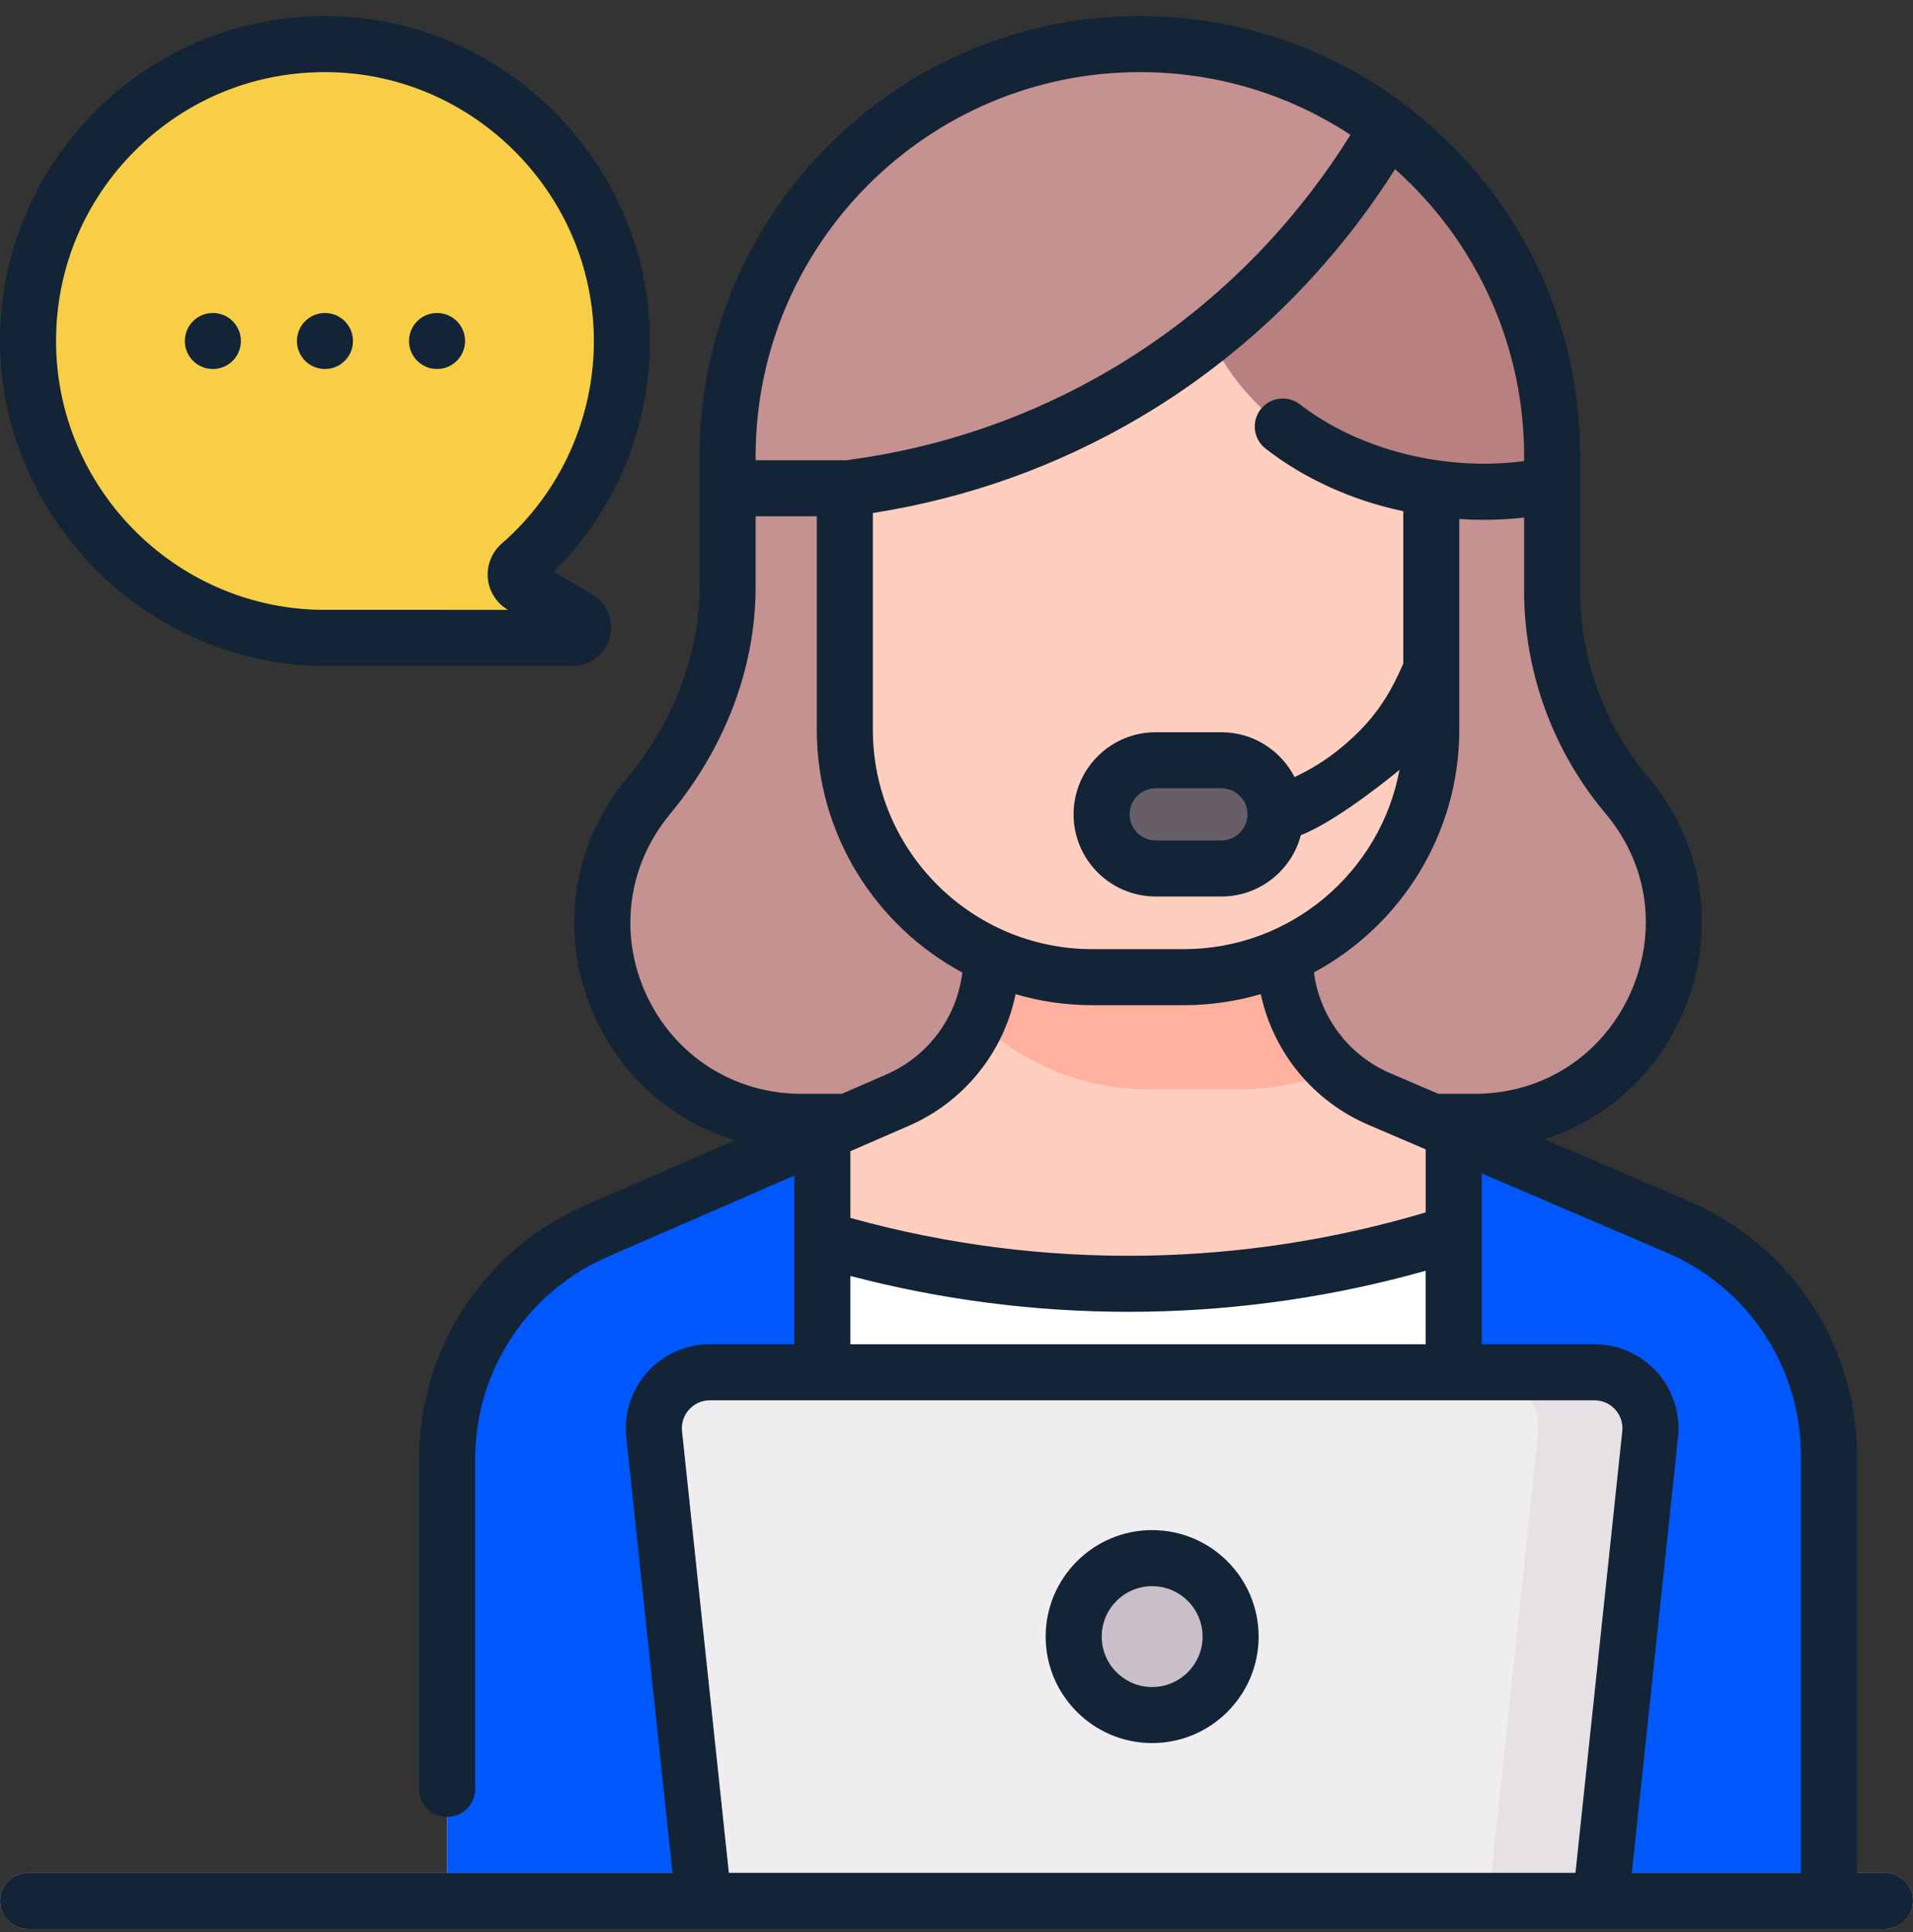
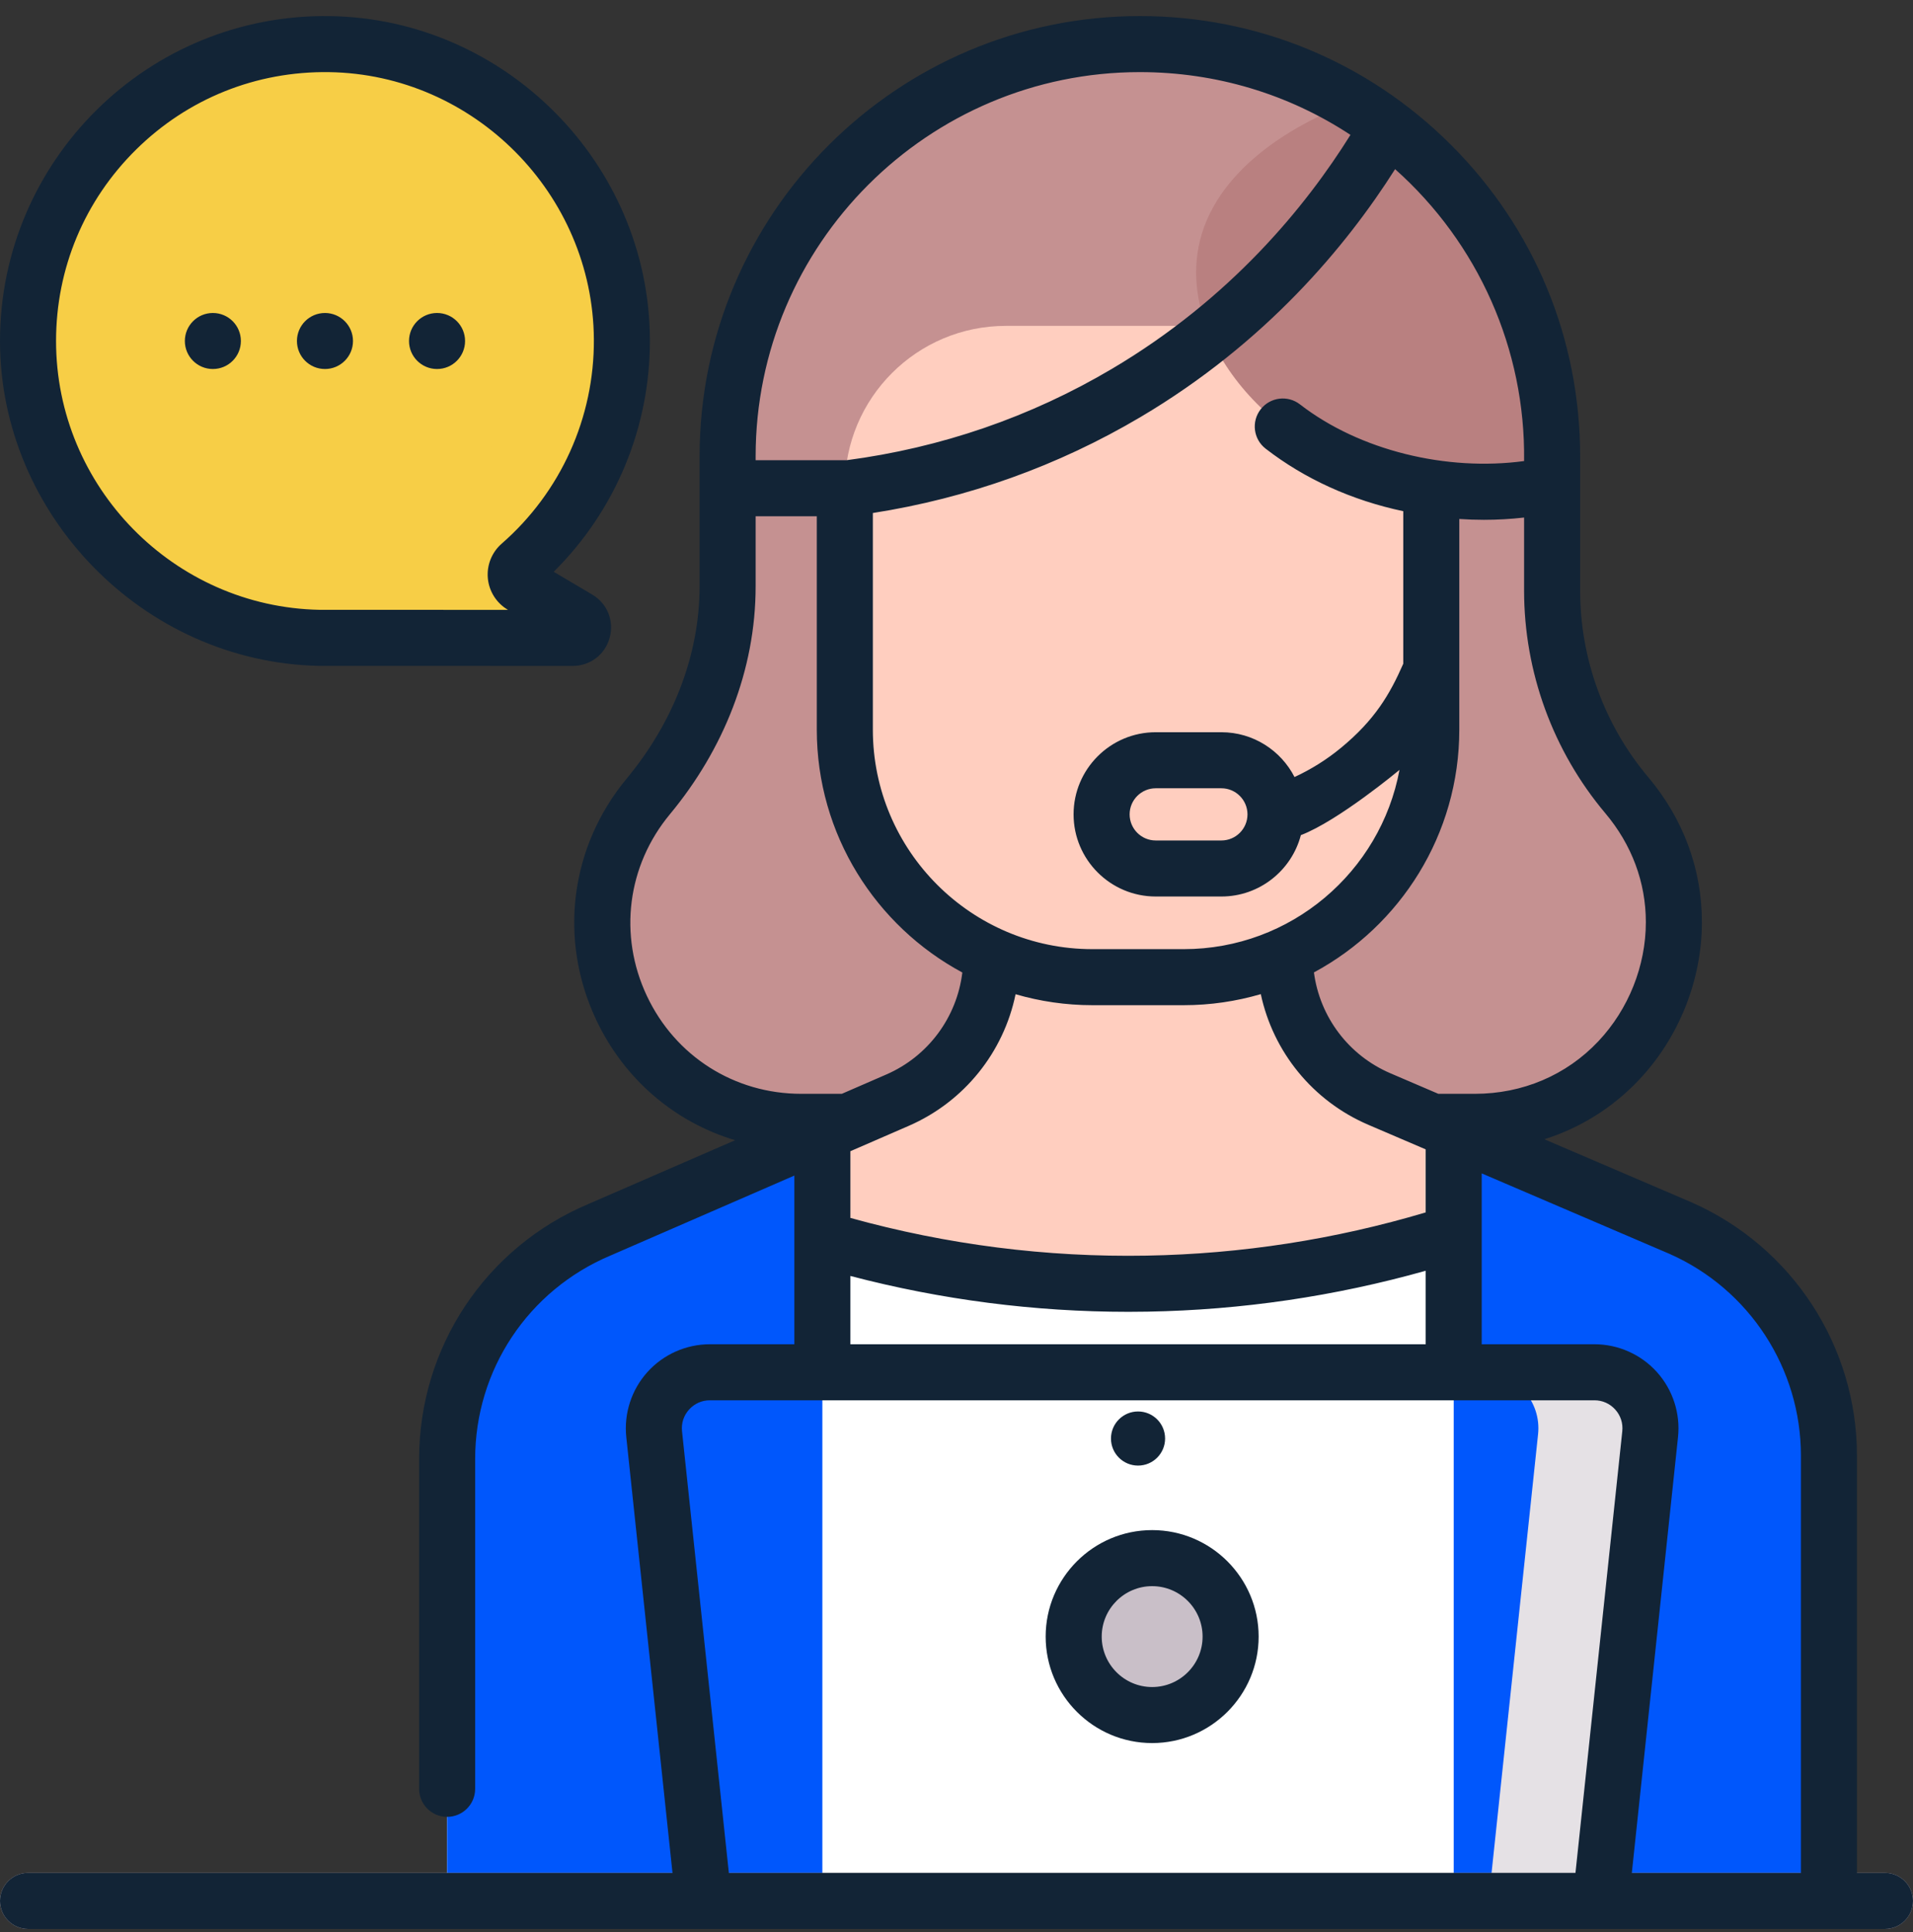
<svg xmlns="http://www.w3.org/2000/svg" width="100" height="101" viewBox="0 0 100 101" fill="none">
  <rect x="0" y="0" width="100" height="101" fill="#333333" stroke="none" />
  <g clip-path="url(#clip0_51_123)">
    <path d="M1.465 17.827C1.465 9.178 8.538 2.182 17.215 2.307C25.621 2.428 32.455 9.321 32.508 17.727C32.538 22.434 30.472 26.659 27.188 29.525C26.842 29.827 26.891 30.379 27.287 30.613L30.212 32.344C30.685 32.624 30.486 33.349 29.937 33.348L16.693 33.345C8.256 33.188 1.465 26.301 1.465 17.827Z" fill="#F7CE46" />
    <path d="M30.212 32.344L27.287 30.613C26.893 30.38 26.839 29.829 27.183 29.529C30.505 26.632 32.582 22.346 32.507 17.576C32.376 9.325 25.698 2.552 17.45 2.312C16.28 2.278 15.139 2.373 14.038 2.585C21.168 3.952 26.602 10.236 26.649 17.727C26.672 21.354 25.45 24.695 23.386 27.349C22.139 28.951 22.544 31.274 24.291 32.308L24.352 32.344C24.82 32.621 24.63 33.332 24.095 33.347L29.937 33.348C30.486 33.349 30.685 32.624 30.212 32.344Z" fill="#F7CE46" />
    <path d="M77.096 58.646H41.884C33.089 58.646 28.276 48.397 33.893 41.63L34.206 41.253C36.68 38.272 38.035 34.519 38.035 30.645V23.855C38.035 11.953 47.683 2.305 59.584 2.305C71.486 2.305 81.134 11.953 81.134 23.855V30.874C81.134 34.789 82.517 38.578 85.039 41.573C90.726 48.327 85.925 58.646 77.096 58.646Z" fill="#C59191" />
    <path d="M95.606 76.096V99.375H23.373V76.272C23.373 71.041 26.508 66.321 31.33 64.291L42.988 59.221L46.916 57.514C49.895 56.219 51.822 53.282 51.822 50.033V48.526H67.158V49.955C67.158 53.219 69.103 56.168 72.102 57.453L87.873 64.213C92.574 66.297 95.606 70.955 95.606 76.096Z" fill="white" />
    <path d="M42.988 64.773C46.968 65.962 52.826 67.23 59.966 67.105C66.665 66.988 72.165 65.686 75.991 64.463L77.893 59.936L72.103 57.454C69.103 56.168 67.158 53.219 67.158 49.955V48.527H51.822V50.033C51.822 53.281 49.895 56.22 46.916 57.515L42.227 59.554L42.988 64.773Z" fill="#FFCEBF" />
    <path d="M87.874 64.214L75.993 59.122L75.991 59.122V99.375H95.606V76.097C95.606 70.955 92.575 66.297 87.874 64.214Z" fill="#0057FC" />
    <path d="M42.988 59.221V99.375H23.373V76.272C23.373 71.041 26.508 66.321 31.33 64.291L42.988 59.221Z" fill="#0057FC" />
    <path d="M63.847 45.402H60.414C58.852 45.402 57.585 44.136 57.585 42.573C57.585 41.011 58.852 39.744 60.414 39.744H63.847C65.409 39.744 66.676 41.011 66.676 42.573C66.676 44.136 65.409 45.402 63.847 45.402Z" fill="white" />
    <path d="M60.414 41.209C59.662 41.209 59.05 41.821 59.05 42.573C59.05 43.325 59.662 43.937 60.414 43.937H63.847C64.599 43.937 65.211 43.325 65.211 42.573C65.211 41.821 64.599 41.209 63.847 41.209H60.414Z" fill="#122436" />
    <path d="M59.49 76.617C60.271 76.617 60.904 75.984 60.904 75.203C60.904 74.421 60.271 73.788 59.49 73.788C58.709 73.788 58.075 74.421 58.075 75.203C58.075 75.984 58.709 76.617 59.49 76.617Z" fill="#122436" />
-     <path d="M64.806 56.944C66.57 56.944 68.252 56.59 69.784 55.95C68.14 54.433 67.158 52.274 67.158 49.955V48.527H51.822V50.033C51.822 51.206 51.569 52.339 51.107 53.369C53.43 55.582 56.572 56.944 60.033 56.944H64.806Z" fill="#FFB09E" />
    <path d="M74.818 25.456V38.143C74.818 45.29 69.023 51.085 61.876 51.085H57.103C49.955 51.085 44.161 45.29 44.161 38.143V25.456C44.161 20.806 47.931 17.036 52.581 17.036H66.398C71.048 17.036 74.818 20.806 74.818 25.456Z" fill="#FFCEBF" />
-     <path d="M63.847 45.402H60.414C58.852 45.402 57.585 44.136 57.585 42.573C57.585 41.011 58.852 39.744 60.414 39.744H63.847C65.409 39.744 66.676 41.011 66.676 42.573C66.676 44.136 65.409 45.402 63.847 45.402Z" fill="#685E68" />
    <path d="M62.548 13.678C62.877 9.533 66.846 6.782 70.644 5.357C76.927 9.122 81.134 15.997 81.134 23.855V25.336C80.787 25.409 80.441 25.473 80.099 25.524C78.007 25.836 76.225 25.701 75.007 25.524C67.163 24.479 62.151 18.685 62.548 13.678Z" fill="#B98080" />
-     <path d="M59.585 2.305C64.451 2.305 68.941 3.919 72.548 6.64C70.749 9.771 66.616 15.963 58.868 20.546C53.115 23.949 47.691 25.092 44.351 25.524H38.035V23.855C38.035 11.953 47.683 2.305 59.585 2.305Z" fill="#C59191" />
-     <path d="M83.674 99.375H36.782L34.195 74.977C34.012 73.247 35.369 71.739 37.109 71.739H83.346C85.087 71.739 86.443 73.247 86.26 74.977L83.674 99.375Z" fill="#EFEDEF" />
    <path d="M83.347 71.739H77.487C79.228 71.739 80.584 73.246 80.401 74.977L77.814 99.375H83.674L86.26 74.977C86.444 73.246 85.087 71.739 83.347 71.739Z" fill="#E5E1E5" />
    <path d="M98.535 100.84H1.465C0.656 100.84 0 100.184 0 99.375C0 98.566 0.656 97.91 1.465 97.91H98.535C99.344 97.91 100 98.566 100 99.375C100 100.184 99.344 100.84 98.535 100.84Z" fill="#C9BFC8" />
    <path d="M60.227 89.658C62.493 89.658 64.329 87.822 64.329 85.557C64.329 83.292 62.493 81.455 60.227 81.455C57.962 81.455 56.126 83.292 56.126 85.557C56.126 87.822 57.962 89.658 60.227 89.658Z" fill="#C9BFC8" />
    <path d="M22.846 19.291C23.655 19.291 24.311 18.636 24.311 17.827C24.311 17.018 23.655 16.362 22.846 16.362C22.037 16.362 21.381 17.018 21.381 17.827C21.381 18.636 22.037 19.291 22.846 19.291ZM11.127 19.291C11.937 19.291 12.592 18.636 12.592 17.827C12.592 17.018 11.937 16.362 11.127 16.362C10.319 16.362 9.663 17.018 9.663 17.827C9.663 18.636 10.319 19.291 11.127 19.291ZM16.987 19.291C17.796 19.291 18.452 18.636 18.452 17.827C18.452 17.018 17.796 16.362 16.987 16.362C16.178 16.362 15.522 17.018 15.522 17.827C15.522 18.636 16.178 19.291 16.987 19.291ZM16.666 34.81C16.675 34.81 16.684 34.81 16.693 34.81L29.936 34.813H29.937C30.852 34.813 31.629 34.22 31.871 33.338C32.112 32.455 31.745 31.549 30.958 31.083L28.944 29.892C32.181 26.683 34.002 22.305 33.973 17.718C33.915 8.544 26.407 0.974 17.236 0.842C7.733 0.705 0 8.392 0 17.827C0 26.875 7.455 34.614 16.666 34.81ZM7.119 7.815C9.82 5.153 13.391 3.718 17.194 3.771C24.783 3.88 30.995 10.145 31.044 17.736C31.07 21.831 29.313 25.726 26.225 28.421C25.709 28.871 25.438 29.547 25.501 30.229C25.563 30.911 25.952 31.526 26.541 31.874L26.556 31.882L16.707 31.88C9.094 31.734 2.93 25.462 2.93 17.827C2.93 14.034 4.418 10.478 7.119 7.815ZM98.535 97.91H97.07V76.096C97.07 70.381 93.693 65.191 88.45 62.867L80.73 59.558C82.609 58.965 84.306 57.908 85.687 56.442C87.77 54.23 88.965 51.229 88.965 48.208C88.965 45.431 87.995 42.811 86.16 40.629C83.864 37.903 82.6 34.439 82.6 30.873V23.854C82.6 17.706 80.205 11.927 75.858 7.582C71.511 3.234 65.731 0.84 59.584 0.84C46.894 0.84 36.571 11.164 36.571 23.854V30.645C36.571 34.334 35.121 37.855 32.766 40.694C29.801 44.266 29.185 49.096 31.158 53.298C32.623 56.418 35.265 58.659 38.428 59.608L30.762 62.941C25.384 65.205 21.909 70.437 21.909 76.272V93.516C21.909 94.325 22.564 94.981 23.373 94.981C24.183 94.981 24.838 94.325 24.838 93.516V76.272C24.838 71.619 27.61 67.446 31.915 65.635L41.524 61.456V64.783V64.794V70.274H37.109C35.865 70.274 34.674 70.804 33.842 71.729C33.01 72.654 32.608 73.894 32.739 75.131L35.154 97.91H1.465C0.656 97.91 0 98.566 0 99.375C0 100.184 0.656 100.84 1.465 100.84H36.779H36.793H83.673H83.675H83.677H98.535C99.344 100.84 100 100.184 100 99.375C100 98.566 99.344 97.91 98.535 97.91ZM83.918 42.516C85.303 44.162 86.035 46.13 86.035 48.207C86.035 50.49 85.131 52.759 83.554 54.433C81.885 56.206 79.591 57.182 77.096 57.182H75.187L72.679 56.107C70.489 55.168 68.99 53.154 68.684 50.836C73.204 48.402 76.283 43.626 76.283 38.143V27.131C76.712 27.16 77.14 27.175 77.568 27.175C78.272 27.175 78.974 27.135 79.67 27.056V30.873C79.67 35.128 81.179 39.263 83.918 42.516ZM59.94 65.641C54.7 65.734 49.499 65.069 44.453 63.67V60.182L44.877 59.998C44.88 59.997 44.883 59.995 44.887 59.994L47.5 58.858C50.409 57.593 52.465 55.003 53.088 51.976C54.364 52.347 55.71 52.549 57.104 52.549H61.877C63.276 52.549 64.627 52.345 65.907 51.971C66.551 54.984 68.615 57.551 71.525 58.8L74.314 59.995C74.316 59.996 74.317 59.997 74.319 59.997L74.526 60.086V63.382C69.785 64.795 64.884 65.554 59.94 65.641ZM74.526 66.432V70.274H44.453V66.704C49.202 67.949 54.078 68.579 58.986 68.579C59.321 68.579 59.656 68.576 59.991 68.57C64.911 68.484 69.791 67.765 74.526 66.432ZM79.67 24.103C75.635 24.648 71.087 23.567 67.953 21.139C67.314 20.644 66.394 20.76 65.898 21.4C65.403 22.039 65.519 22.959 66.159 23.455C68.207 25.042 70.678 26.16 73.354 26.724V34.698C72.65 36.303 71.866 37.637 70.1 39.094C69.356 39.708 68.542 40.218 67.67 40.622C66.958 39.233 65.512 38.279 63.847 38.279H60.414C58.046 38.279 56.12 40.205 56.12 42.573C56.12 44.941 58.046 46.867 60.414 46.867H63.847C65.84 46.867 67.519 45.502 68.001 43.659C69.961 42.912 73.156 40.249 73.157 40.248C72.165 45.573 67.486 49.619 61.877 49.619H57.103C50.775 49.619 45.627 44.471 45.627 38.142V26.819C50.602 26.039 55.302 24.356 59.613 21.806C66.176 17.924 70.386 12.851 72.927 8.843C77.274 12.714 79.747 18.265 79.67 24.103ZM65.211 42.577C65.209 43.328 64.598 43.938 63.847 43.938H60.414C59.661 43.938 59.05 43.325 59.05 42.573C59.05 41.821 59.662 41.209 60.414 41.209H63.847C64.597 41.209 65.208 41.819 65.211 42.569V42.577ZM39.5 23.854C39.5 12.779 48.51 3.77 59.584 3.77C63.556 3.77 67.351 4.916 70.594 7.051C68.256 10.799 64.321 15.618 58.121 19.285C53.869 21.801 49.203 23.407 44.255 24.059H44.164C44.163 24.059 44.163 24.059 44.162 24.059C44.161 24.059 44.161 24.059 44.16 24.059H39.5V23.854ZM33.81 52.053C32.324 48.889 32.788 45.254 35.018 42.567C37.816 39.196 39.503 35.03 39.5 30.645V26.989H42.697V38.143C42.697 43.629 45.781 48.407 50.305 50.84C50.022 53.175 48.528 55.216 46.332 56.171L44.006 57.182H41.883C38.389 57.182 35.295 55.217 33.81 52.053ZM84.803 74.823L82.356 97.91H38.1L35.652 74.823C35.608 74.404 35.738 74.001 36.02 73.689C36.301 73.376 36.688 73.204 37.109 73.204H83.347C83.767 73.204 84.154 73.376 84.436 73.689C84.717 74.001 84.847 74.404 84.803 74.823ZM94.141 97.91H85.302L87.716 75.132C87.848 73.894 87.445 72.654 86.614 71.729C85.781 70.804 84.591 70.274 83.347 70.274H77.455V64.484C77.455 64.466 77.456 64.448 77.455 64.431V61.342L87.279 65.552C91.448 67.4 94.141 71.539 94.141 76.096V97.91ZM60.227 79.99C57.158 79.99 54.661 82.488 54.661 85.557C54.661 88.626 57.158 91.123 60.227 91.123C63.297 91.123 65.794 88.626 65.794 85.557C65.794 82.488 63.297 79.99 60.227 79.99ZM60.227 88.194C58.774 88.194 57.591 87.011 57.591 85.557C57.591 84.103 58.774 82.92 60.227 82.92C61.681 82.92 62.864 84.103 62.864 85.557C62.864 87.011 61.682 88.194 60.227 88.194Z" fill="#122436" />
  </g>
  <defs>
    <clipPath id="clip0_51_123">
      <rect width="100" height="100" fill="white" transform="translate(0 0.84)" />
    </clipPath>
  </defs>
</svg>